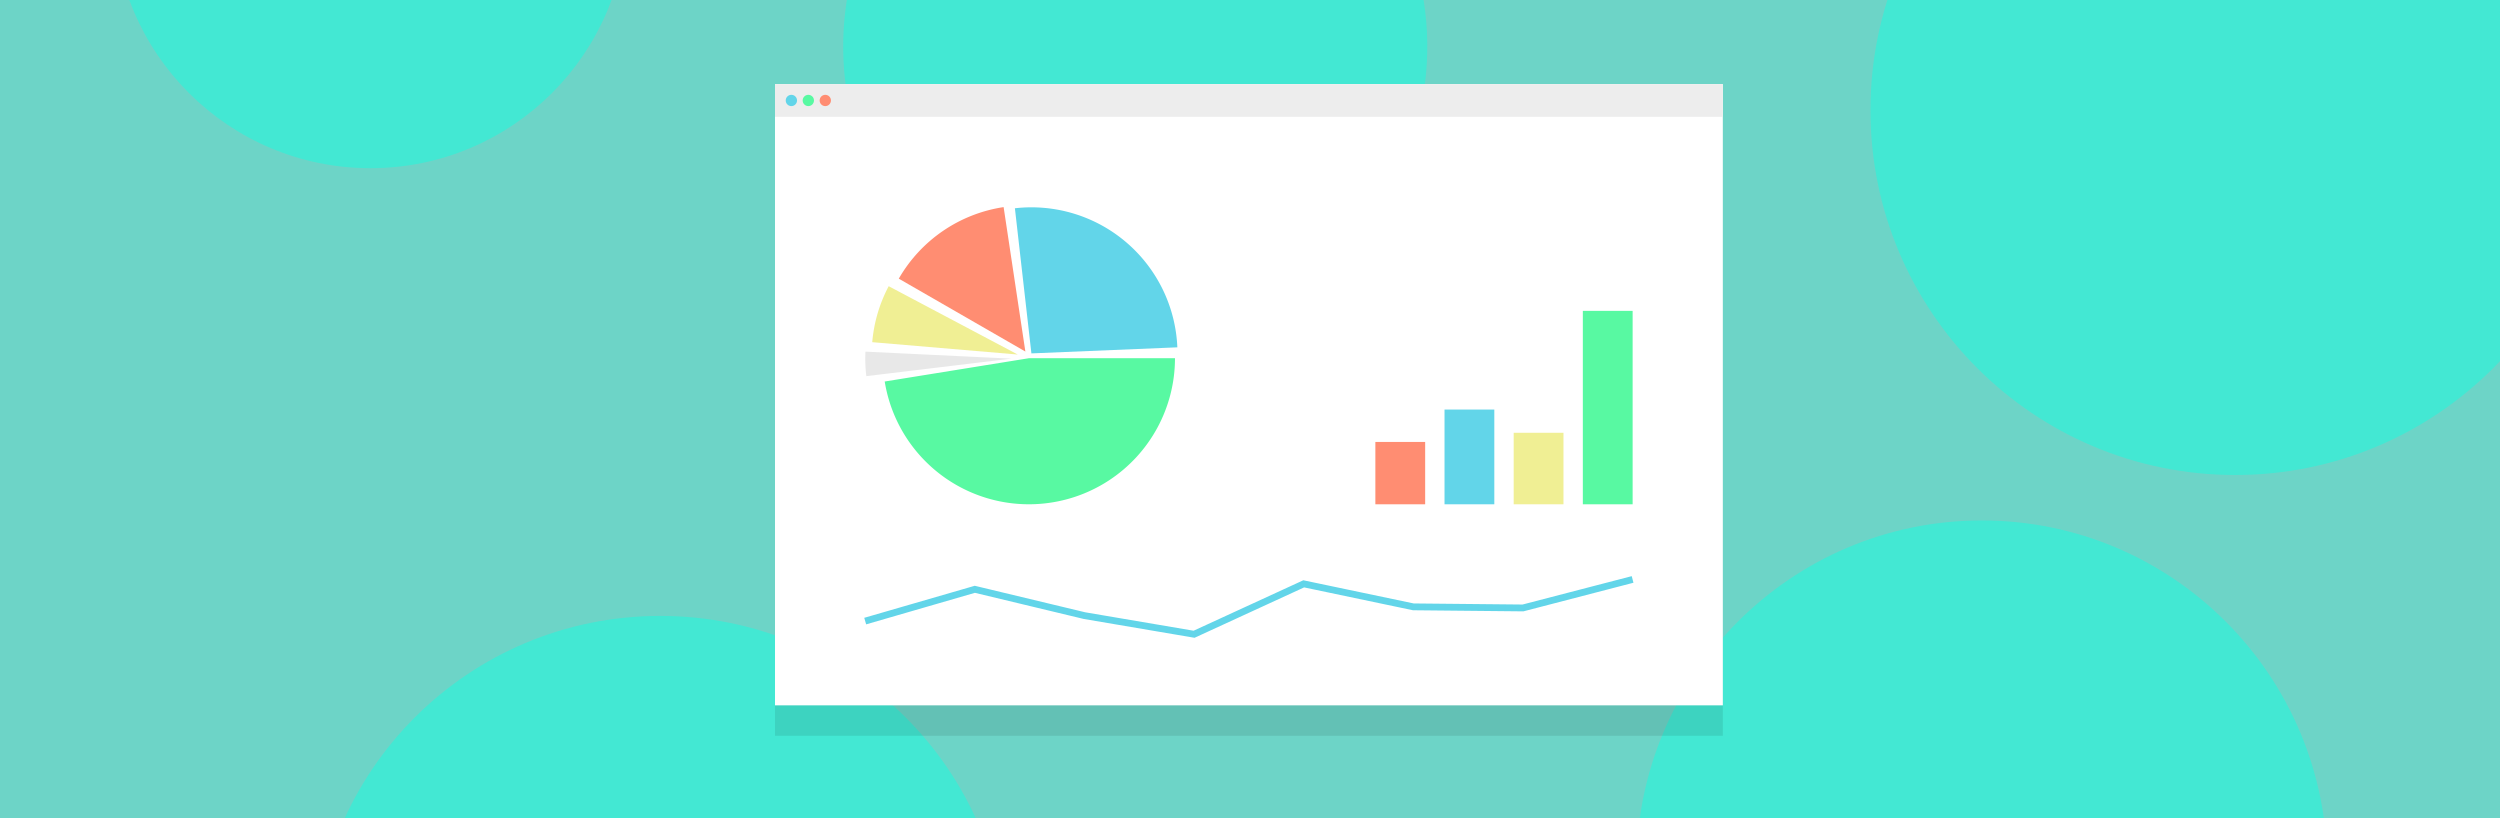
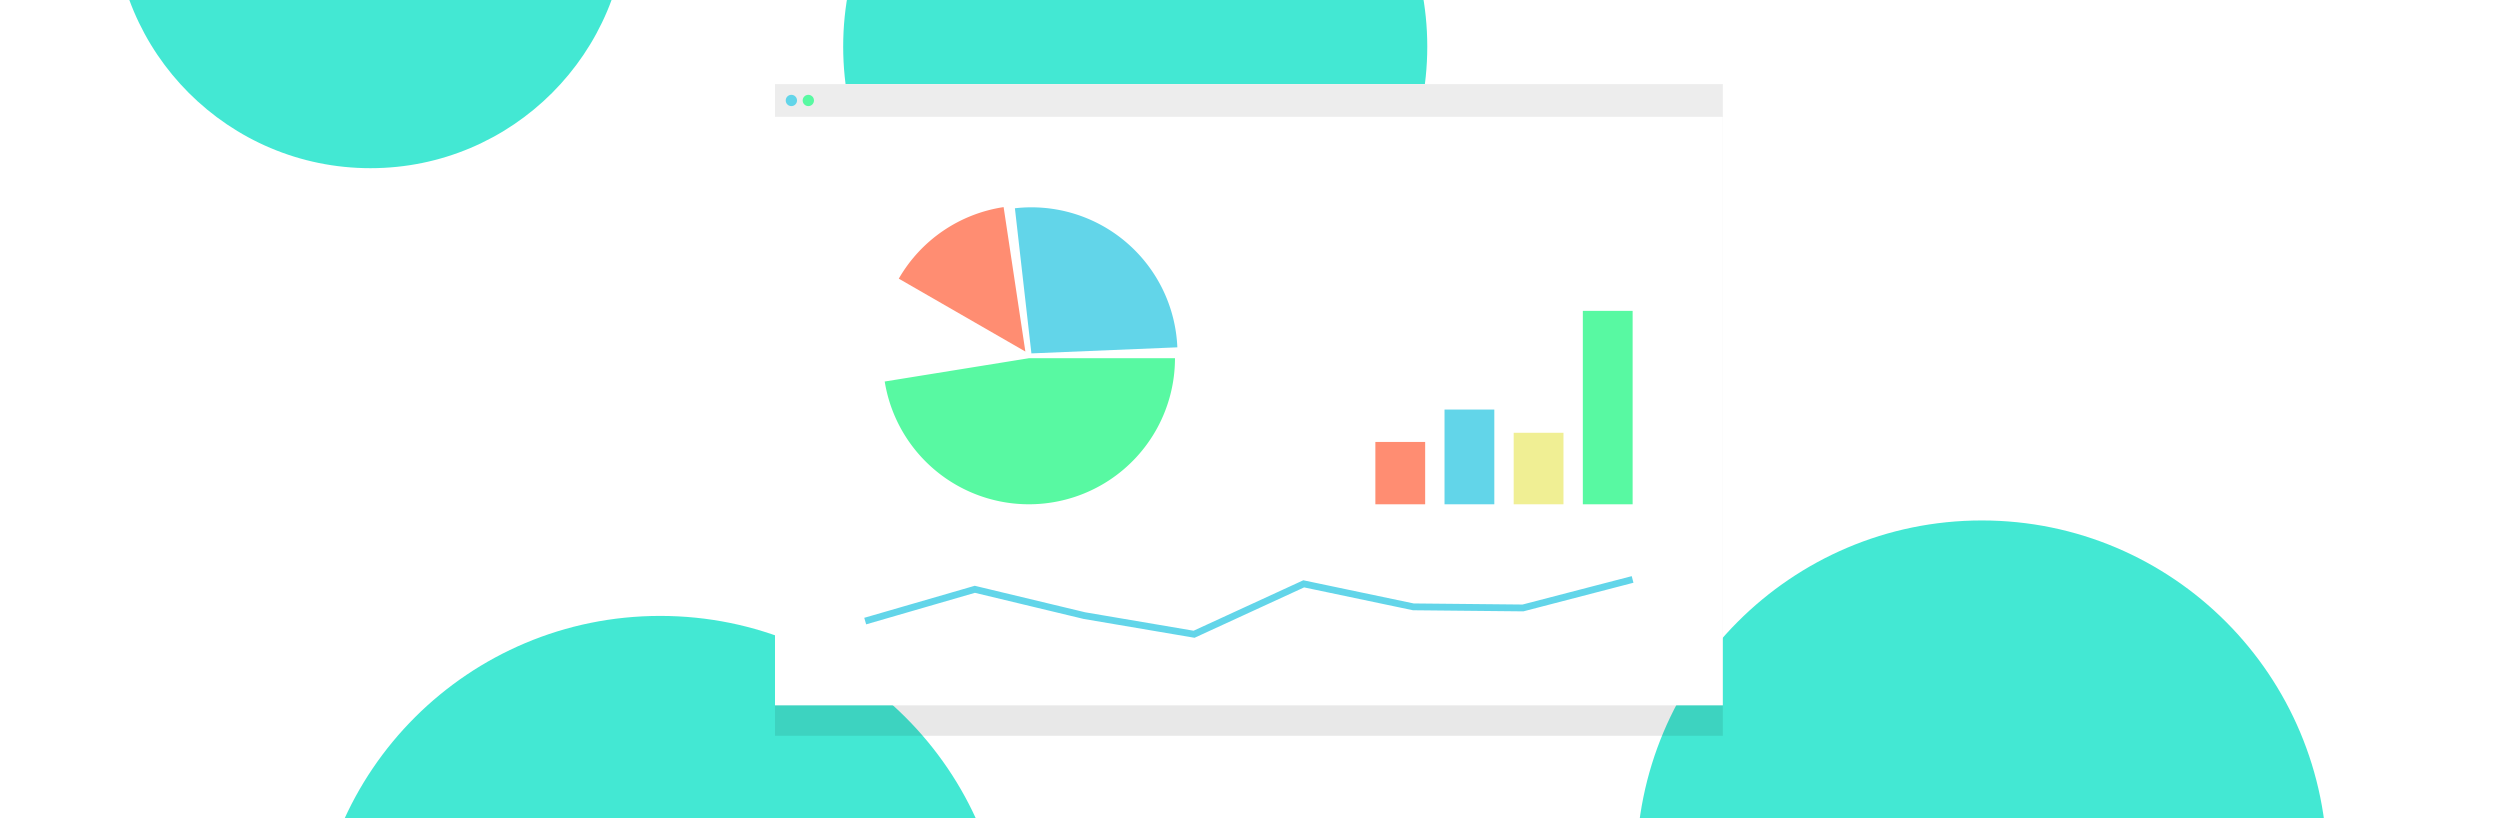
<svg xmlns="http://www.w3.org/2000/svg" width="1100" height="360" viewBox="0 0 1100 360">
  <defs>
    <clipPath id="clip-path">
      <rect id="長方形_2466" data-name="長方形 2466" width="1100" height="360" transform="translate(4321 8735)" fill="#43e8d3" />
    </clipPath>
  </defs>
  <g id="グループ_3825" data-name="グループ 3825" transform="translate(-4321 -8735)">
-     <rect id="長方形_1737" data-name="長方形 1737" width="1100" height="360" transform="translate(4321 8735)" fill="#6dd4c7" />
    <g id="マスクグループ_116" data-name="マスクグループ 116" clip-path="url(#clip-path)">
      <g id="グループ_3812" data-name="グループ 3812" transform="translate(1030 -296.651)">
        <g id="グループ_3811" data-name="グループ 3811" transform="translate(3341 8753)">
-           <circle id="楕円形_232" data-name="楕円形 232" cx="160.5" cy="160.5" r="160.5" transform="translate(773 166.651)" fill="#43e8d3" />
          <circle id="楕円形_233" data-name="楕円形 233" cx="71" cy="71" r="71" transform="translate(653 -0.349)" fill="#43e8d3" />
          <circle id="楕円形_234" data-name="楕円形 234" cx="128.5" cy="128.5" r="128.5" transform="translate(321 170.651)" fill="#43e8d3" />
          <ellipse id="楕円形_235" data-name="楕円形 235" cx="152" cy="152.5" rx="152" ry="152.5" transform="translate(670 507.651)" fill="#43e8d3" />
          <ellipse id="楕円形_236" data-name="楕円形 236" cx="152.5" cy="152" rx="152.5" ry="152" transform="translate(88 549.651)" fill="#43e8d3" />
          <circle id="楕円形_237" data-name="楕円形 237" cx="113" cy="113" r="113" transform="translate(0 126.651)" fill="#43e8d3" />
        </g>
      </g>
    </g>
    <g id="グループ_3648" data-name="グループ 3648" transform="translate(107.738 -463.484)">
      <rect id="長方形_2411" data-name="長方形 2411" width="417.049" height="273.353" transform="translate(4554.262 9248.873)" fill="rgba(0,0,0,0.09)" />
      <rect id="長方形_2412" data-name="長方形 2412" width="417.049" height="273.353" transform="translate(4554.262 9235.484)" fill="#fff" />
      <rect id="長方形_2413" data-name="長方形 2413" width="417.049" height="14.412" transform="translate(4554.262 9235.484)" fill="#ededed" />
      <circle id="楕円形_229" data-name="楕円形 229" cx="2.487" cy="2.487" r="2.487" transform="translate(4558.98 9240.202)" fill="#62d5e9" />
-       <circle id="楕円形_230" data-name="楕円形 230" cx="2.487" cy="2.487" r="2.487" transform="translate(4573.904 9240.202)" fill="#ff8d72" />
      <circle id="楕円形_231" data-name="楕円形 231" cx="2.487" cy="2.487" r="2.487" transform="translate(4566.438 9240.202)" fill="#58f9a2" />
      <g id="グループ_3646" data-name="グループ 3646" transform="translate(4593.981 9289.612)">
        <path id="パス_8845" data-name="パス 8845" d="M329.423,217.544a64.27,64.27,0,0,1-127.717,10.251l63.447-10.251Z" transform="translate(-193.15 -151.057)" fill="#58f9a2" />
        <path id="パス_8846" data-name="パス 8846" d="M208.705,173.861a64.27,64.27,0,0,1,46.127-31.482l9.568,63.553Z" transform="translate(-193.958 -142.379)" fill="#ff8d72" />
        <path id="パス_8847" data-name="パス 8847" d="M266.462,142.9a64.27,64.27,0,0,1,71.476,61.19l-64.215,2.668Z" transform="translate(-200.626 -142.392)" fill="#62d5e9" />
-         <path id="パス_8848" data-name="パス 8848" d="M192.5,225.056a64.268,64.268,0,0,1-.389-10.778l64.2,3.077Z" transform="translate(-192.034 -150.68)" fill="rgba(0,0,0,0.09)" />
-         <path id="パス_8849" data-name="パス 8849" d="M195.5,206.35a64.27,64.27,0,0,1,7.24-24.631l56.8,30.075Z" transform="translate(-192.434 -146.921)" fill="#f0ef94" />
      </g>
      <g id="グループ_3647" data-name="グループ 3647" transform="translate(4818.424 9335.267)">
        <rect id="長方形_2414" data-name="長方形 2414" width="21.909" height="27.431" transform="translate(0 57.673)" fill="#ff8d72" />
        <rect id="長方形_2415" data-name="長方形 2415" width="21.909" height="41.682" transform="translate(30.429 43.423)" fill="#62d5e9" />
        <rect id="長方形_2416" data-name="長方形 2416" width="21.909" height="31.464" transform="translate(60.857 53.639)" fill="#f0ef94" />
        <rect id="長方形_2417" data-name="長方形 2417" width="21.909" height="85.106" transform="translate(91.286 0)" fill="#58f9a2" />
      </g>
      <path id="パス_8850" data-name="パス 8850" d="M134.13,360.208l48.237-13.987L230.6,357.8l48.237,8.2,48.237-22.186,48.237,10.128,48.237.482,48.237-12.54" transform="translate(4459.82 9111.555)" fill="none" stroke="#62d5e9" stroke-width="3" />
    </g>
  </g>
</svg>